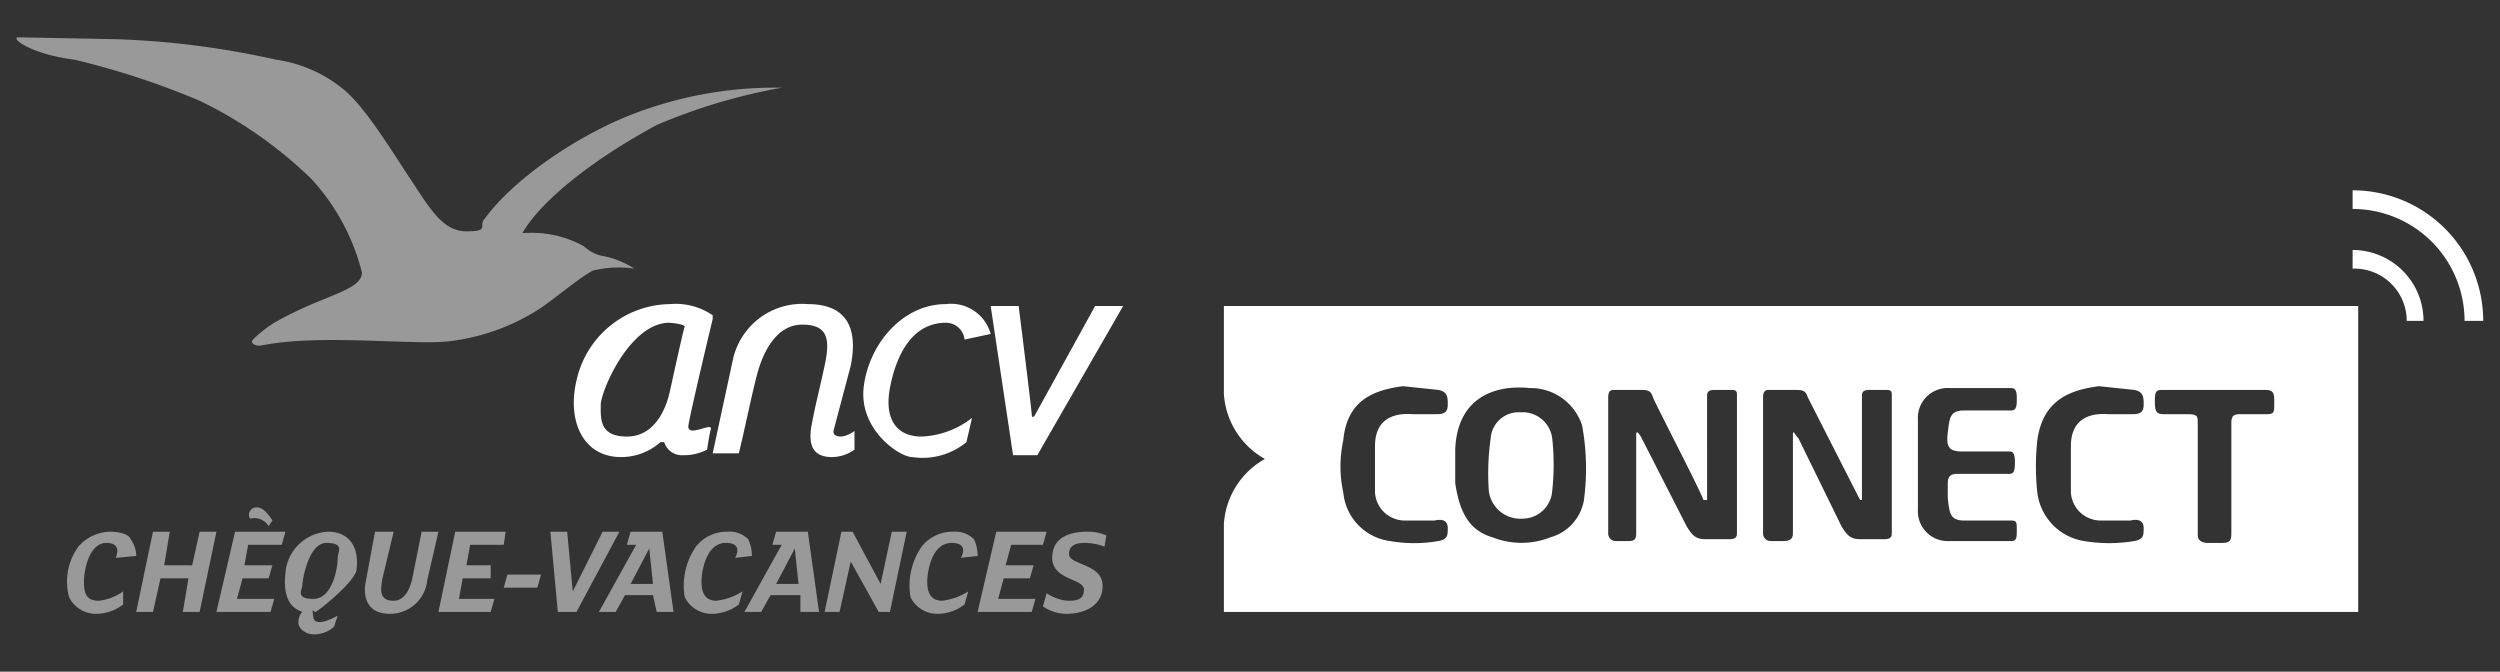
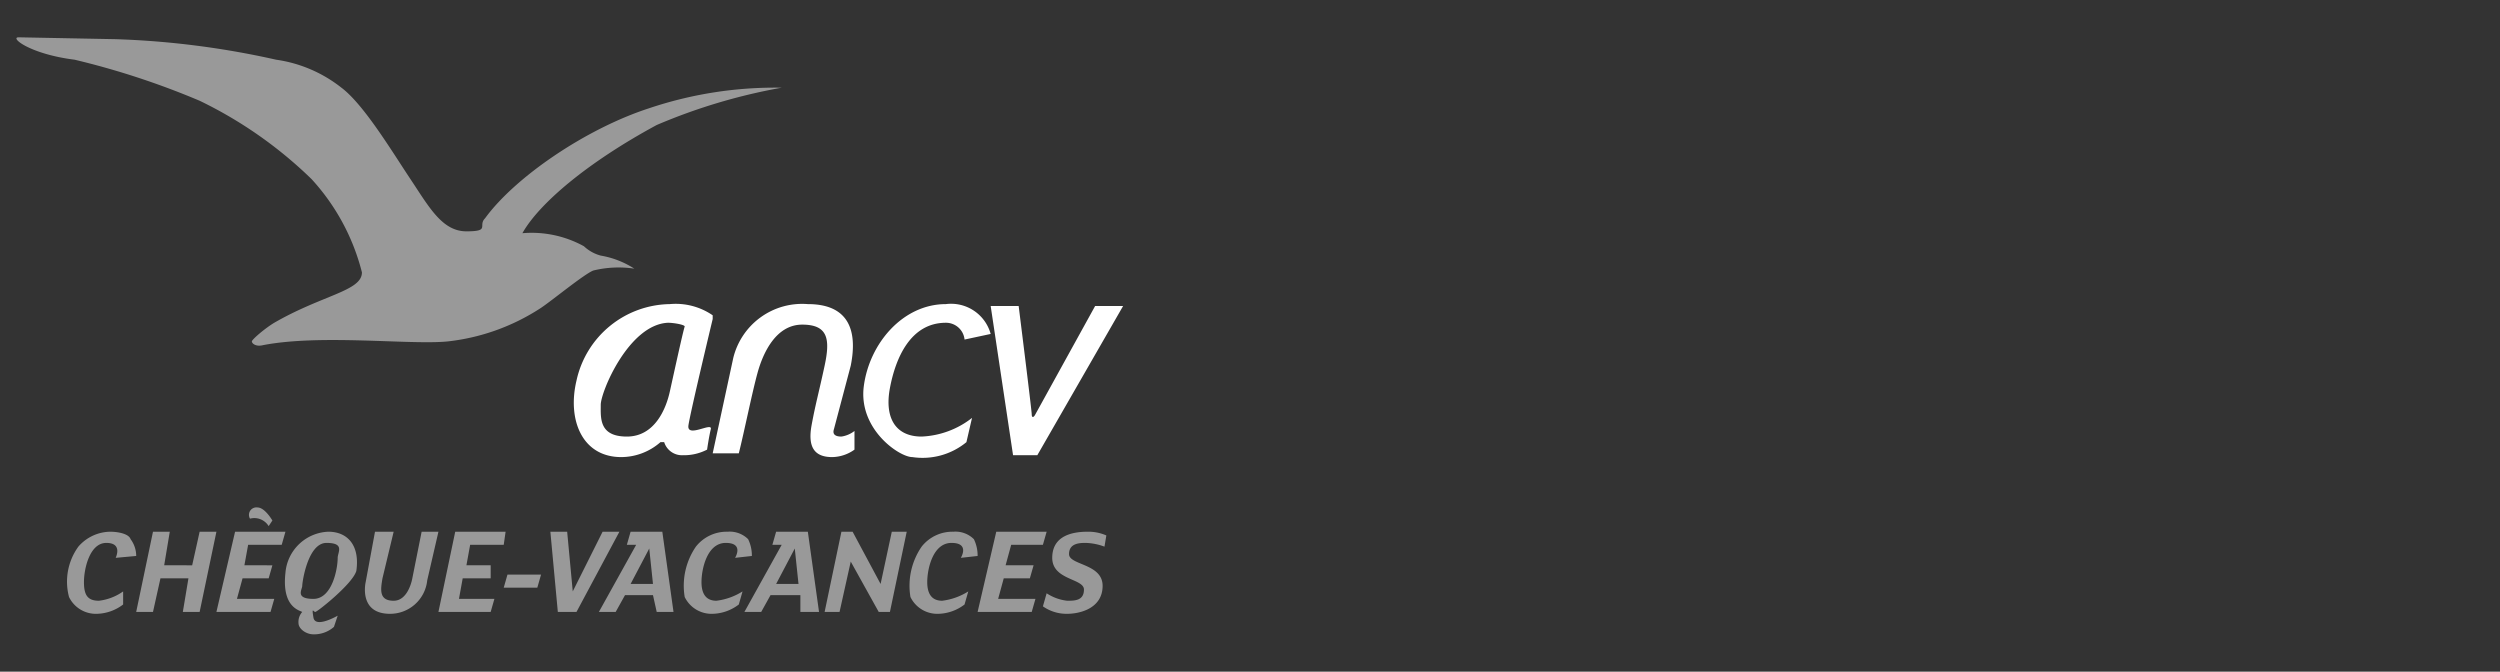
<svg xmlns="http://www.w3.org/2000/svg" id="ac75805e-da25-47e0-a204-0cdb6f9099b8" data-name="Capa 1" viewBox="0 0 134 36">
  <rect x="0" y="0" width="134" height="36" fill="#333333" stroke="none" />
  <path d="M6.2,2.1a45.9,45.9,0,0,1,8.6,1.1,7.3,7.3,0,0,1,3.5,1.5c1.2.9,2.7,3.4,3.7,4.9s1.7,2.8,3,2.8.6-.3,1-.7c1.6-2.2,5.4-4.8,8.8-5.9a21.2,21.2,0,0,1,7.1-1.1,30.8,30.8,0,0,0-6.7,2c-3.7,2-6.3,4.2-7.2,5.8a5.8,5.8,0,0,1,3.3.7,2.1,2.1,0,0,0,.9.5,4.8,4.8,0,0,1,1.8.7,5.7,5.7,0,0,0-2.2.1c-.5.2-2.2,1.6-2.8,2a11.4,11.4,0,0,1-5,1.8c-2,.2-6.8-.4-9.9.2-.4.1-.6-.1-.6-.2s.7-.7,1.2-1c2.6-1.5,4.7-1.7,4.7-2.7a11.6,11.6,0,0,0-2.7-5,22.8,22.8,0,0,0-6-4.2A42.6,42.6,0,0,0,4,3.2C1.6,2.9.5,2,1,2Z" fill="#fff" fill-rule="evenodd" opacity="0.5" />
  <path d="M54.6,16.4H53.1l1.2,8h1.3l4.6-8H58.7l-3.2,5.8c-.1.2-.2.2-.2,0S54.6,16.4,54.6,16.4Zm-1.5,1.5a2.2,2.2,0,0,0-2.4-1.6c-2.3,0-4.1,2.1-4.4,4.4s1.9,3.8,2.6,3.8a3.7,3.7,0,0,0,2.9-.8l.3-1.3a4.7,4.7,0,0,1-2.7,1c-1.4,0-2-1-1.7-2.6s1.1-3.5,3-3.5a1,1,0,0,1,1,.9Zm-7.5,1.7c.4-2-.2-3.3-2.3-3.3a3.8,3.8,0,0,0-4,2.9l-1.1,5.1h1.4c.3-1.2.7-3.2,1-4.3s1-2.6,2.4-2.6,1.5.8,1.2,2.2-.5,2.1-.7,3.2.1,1.7,1.1,1.7a2.1,2.1,0,0,0,1.2-.4v-1a1.5,1.5,0,0,1-.7.3c-.3,0-.5-.1-.4-.4Zm-7.4-2.7a3.5,3.5,0,0,0-2.3-.6,5.2,5.2,0,0,0-5,4.1c-.5,2.1.3,4.1,2.4,4.1a3.2,3.2,0,0,0,2.1-.8h.2a1,1,0,0,0,1,.7,2.7,2.7,0,0,0,1.3-.3s.1-.7.2-1.1-1.3.5-1.2-.2,1.3-5.7,1.3-5.7Zm-1.5.6c-.1.3-.6,2.6-.8,3.5s-.8,2.4-2.3,2.4-1.4-1-1.4-1.7,1.5-4.3,3.6-4.4C36.1,17.3,36.7,17.4,36.7,17.5Z" fill="#fff" fill-rule="evenodd" />
  <path d="M7.3,29.8a1.5,1.5,0,0,0-.3-.9c-.1-.3-.7-.4-1.1-.4a2.3,2.3,0,0,0-1.7.8A3.2,3.2,0,0,0,3.7,32a1.6,1.6,0,0,0,1.5.9,2.4,2.4,0,0,0,1.4-.5v-.7a2.8,2.8,0,0,1-1.3.5c-.6,0-.8-.3-.8-1s.3-2.1,1.2-2.1.5.8.5.8Zm33,0a2,2,0,0,0-.2-.9,1.4,1.4,0,0,0-1.1-.4,2.1,2.1,0,0,0-1.7.8,3.7,3.7,0,0,0-.6,2.7,1.6,1.6,0,0,0,1.5.9,2.4,2.4,0,0,0,1.4-.5l.2-.7a3.4,3.4,0,0,1-1.4.5c-.5,0-.8-.3-.8-1s.3-2.1,1.3-2.1.5.8.5.8Zm12.1,0a2,2,0,0,0-.2-.9,1.4,1.4,0,0,0-1.1-.4,2.1,2.1,0,0,0-1.7.8,3.7,3.7,0,0,0-.6,2.7,1.6,1.6,0,0,0,1.5.9,2.4,2.4,0,0,0,1.4-.5l.2-.7a3.4,3.4,0,0,1-1.4.5c-.5,0-.8-.3-.8-1s.3-2.1,1.3-2.1.5.8.5.8ZM27.1,28.5H24.4l-.9,4.3h2.8l.2-.7H24.6l.2-1.1h1.5v-.7H25l.2-1.1H27Zm-11.8,0H12.6l-1,4.3h2.9l.2-.7h-2L13,31h1.4l.2-.7H13.1l.2-1.1h1.8Zm40.8,0H53.4l-1,4.3h2.9l.2-.7h-2l.3-1.1h1.4l.2-.7H53.9l.3-1.1h1.7Zm-10.4,0h-.6l-.9,4.3H45l.6-2.7,1.5,2.7h.6l.9-4.3h-.8l-.6,2.8ZM35,31.3H33.8l1-1.9Zm1.1,1.5-.6-4.3H33.8l-.2.7h.5l-2,3.6H33l.5-.9H35l.2.9Zm6.7-1.5H41.6l1-1.9Zm1.1,1.5-.6-4.3H41.6l-.2.7h.5l-2,3.6h.9l.5-.9h1.6v.9ZM30.4,28.5h-.9l.4,4.3h1l2.3-4.3h-.9l-1.6,3.2Zm-3.2,2.3-.2.7h1.8l.2-.7ZM9.1,28.5H8.2l-.9,4.3h.9L8.6,31h1.5l-.3,1.8h.9l.9-4.3h-.9l-.4,1.8H8.8Zm9,1.4c0,.6-.3,2.2-1.3,2.2s-.6-.5-.6-.7.3-2.3,1.3-2.3S18.1,29.6,18.1,29.9Zm1,.7c.2-1.4-.5-2.1-1.5-2.1a2.4,2.4,0,0,0-2.3,2.2c-.2,1.8.7,2,.9,2.1a.8.8,0,0,0-.2.6c0,.3.4.6.8.6a1.6,1.6,0,0,0,1.1-.4l.2-.6s-1.2.7-1.3.1,0-.3.1-.3S18.9,31.3,19.1,30.6Zm2-2.1h-1l-.5,2.7s-.4,1.7,1.3,1.7a2,2,0,0,0,2-1.8l.6-2.6h-.9L22.1,31s-.2,1.2-1,1.2-.7-.6-.6-1.2Zm-6.5-.6s-.4-.7-.8-.7a.4.4,0,0,0-.4.6.9.9,0,0,1,1,.4Zm44.7.8a2.4,2.4,0,0,0-1-.2c-.8,0-1.9.2-1.9,1.4s1.7,1.1,1.7,1.7-.5.6-.9.6a2.5,2.5,0,0,1-1.1-.4l-.2.7a2.2,2.2,0,0,0,1.3.4c.7,0,1.9-.3,1.9-1.5s-1.8-1.1-1.8-1.7.6-.6.9-.6a3.1,3.1,0,0,1,1,.2Z" fill="#fff" fill-rule="evenodd" opacity="0.5" />
-   <path d="M133.1,17.2h-1a6,6,0,0,0-6-6v-1A7,7,0,0,1,133.1,17.2Zm-7-3.8v1a2.8,2.8,0,0,1,2.9,2.8h.9A3.8,3.8,0,0,0,126.1,13.4ZM81.5,22.1a1.5,1.5,0,0,0-1.6,1.4,13.4,13.4,0,0,0-.1,2.8,1.7,1.7,0,0,0,1.8,1.5,1.6,1.6,0,0,0,1.6-1.5,13.1,13.1,0,0,0,0-2.8A1.6,1.6,0,0,0,81.5,22.1ZM65.6,16.4v4.7a4.3,4.3,0,0,0,2.2,3.5,4.3,4.3,0,0,0-2.2,3.5v4.7h60.8V16.4ZM77.1,29a7.6,7.6,0,0,1-2.6,0A2.9,2.9,0,0,1,72,26.4a6.6,6.6,0,0,1,0-2.8c.2-2.2,1.7-2.7,3.2-2.9l1.9.2c.5.1.5.4.5.8s-.2.5-.6.5H75.7c-1.4-.1-2,.6-2,1.7v2.5a1.6,1.6,0,0,0,1.6,1.5h1.6c.4-.1.7,0,.7.4S77.6,28.9,77.1,29Zm7.8-2.2a2.5,2.5,0,0,1-1.8,2,4.2,4.2,0,0,1-3.1,0c-1.4-.4-1.8-1.6-2-2.9V24.1c.1-2.7,2-3.5,4-3.3a2.9,2.9,0,0,1,2.8,2A12.8,12.8,0,0,1,84.9,26.8Zm8.2,1.8c0,.2-.1.3-.4.3H91.4c-.5,0-.7-.2-1-.7L88,23.5c-.1-.2-.3-.5-.3-.2v5.3c0,.3-.1.4-.4.4h-.7a.4.4,0,0,1-.4-.4V21.3c0-.3.1-.4.3-.4H88c.4,0,.5.1.6.4s2.7,5.3,2.7,5.5h.2V21.2c0-.2.1-.3.4-.3h.9c.3,0,.3.1.3.3Zm8.3,0c0,.2-.1.3-.4.3H99.7c-.5,0-.7-.2-1-.7l-2.3-4.7c-.2-.2-.3-.5-.3-.2v5.3c0,.3-.2.4-.5.4h-.7a.4.4,0,0,1-.4-.4V21.3c0-.3.1-.4.3-.4h1.5c.4,0,.5.1.6.4l2.8,5.5h.1V21.2c0-.2.1-.3.4-.3h.9c.3,0,.3.1.3.3Zm3.8-4.4h2.5c.2,0,.3.1.3.6s-.1.6-.3.6h-2.8c-.3,0-.5.1-.5.5v.8c.1.8.1,1.2.9,1.2h2.5c.3,0,.3.1.3.5s0,.6-.3.6h-3.3a1.6,1.6,0,0,1-1.7-1.7V22.5a1.6,1.6,0,0,1,1.7-1.7h3.3c.3,0,.3.3.3.6s0,.6-.3.6h-2.5c-.8,0-.8.4-.9,1.2S104.5,24.2,105.2,24.2Zm9.2,4.8a8.2,8.2,0,0,1-2.7,0,3,3,0,0,1-2.5-2.6,13.1,13.1,0,0,1,0-2.8c.3-2.2,1.8-2.7,3.3-2.9l1.9.2c.5.1.5.4.5.8s-.2.5-.6.5H113c-1.4-.1-2,.6-2,1.7v2.5a1.6,1.6,0,0,0,1.6,1.5h1.6c.4-.1.7,0,.7.4S114.9,28.9,114.4,29Zm7.1-6.8h-1.4c-.4,0-.5.1-.5.5v5.9c0,.4-.1.5-.5.5h-.8c-.2,0-.5-.1-.5-.4v-6c0-.4,0-.5-.6-.5H116c-.4,0-.5-.1-.5-.7s.1-.6.5-.6h5.4c.5,0,.5.2.5.7S121.9,22.2,121.5,22.2Z" fill="#fff" />
</svg>